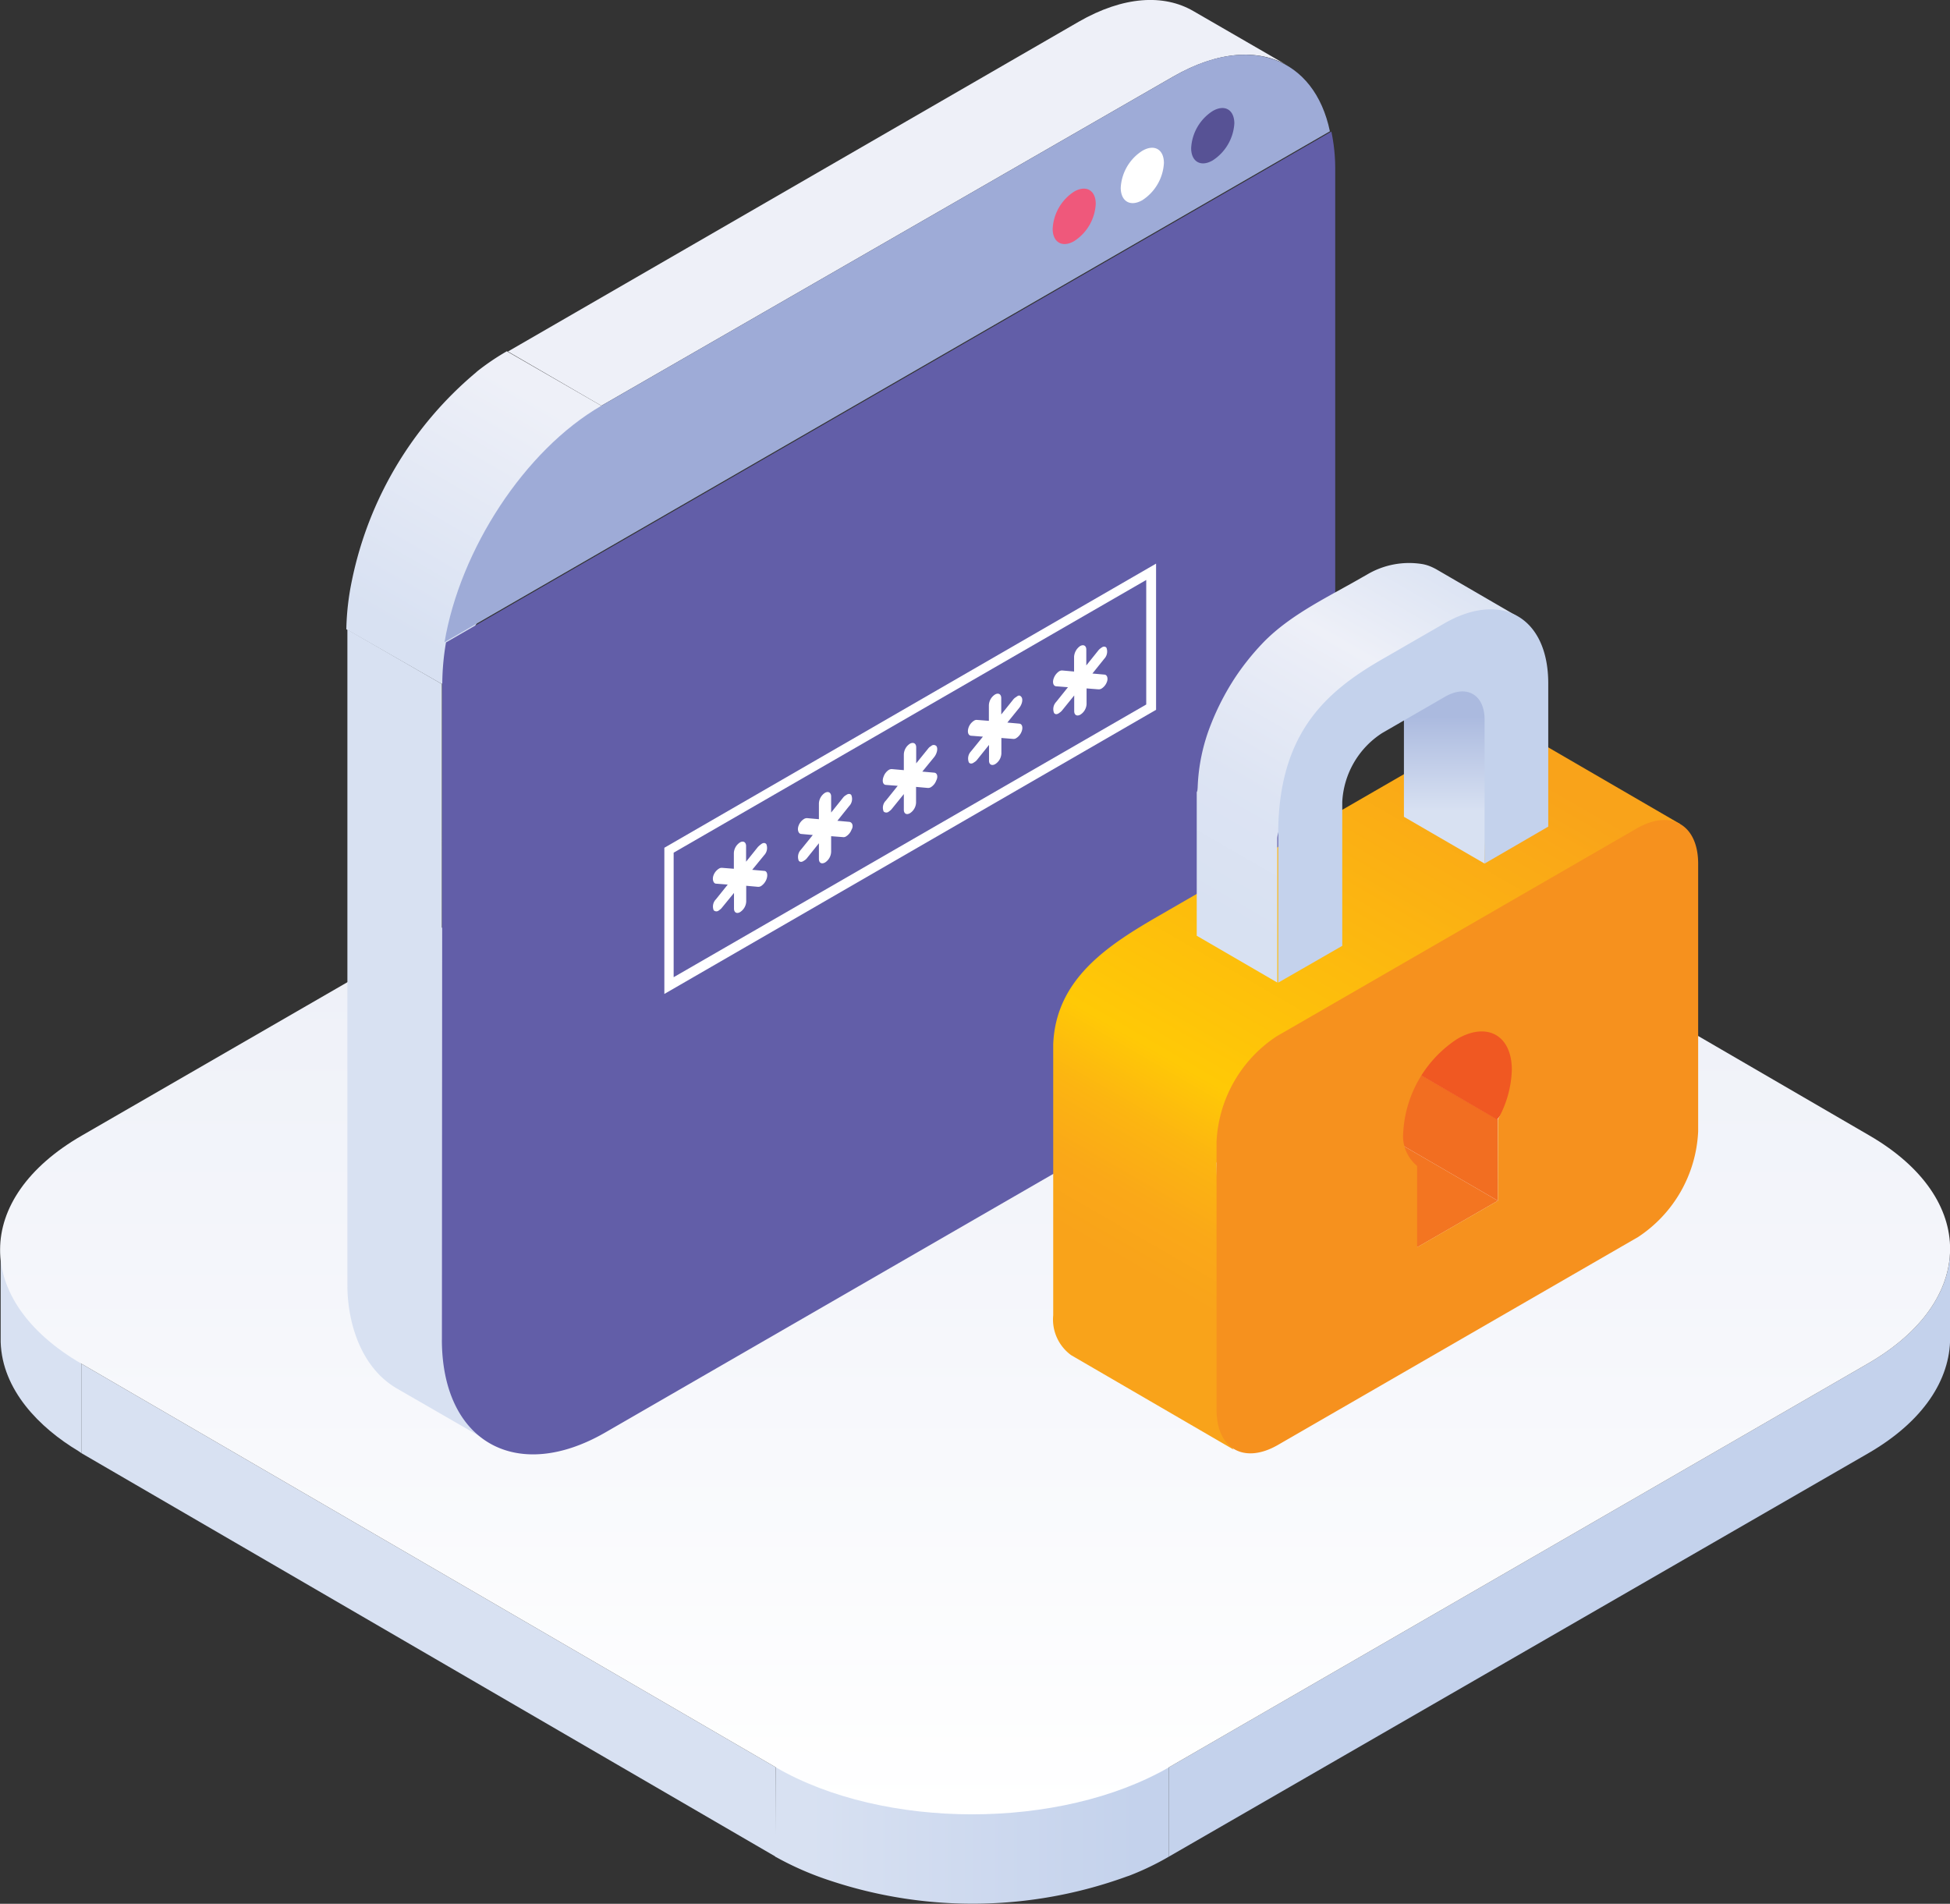
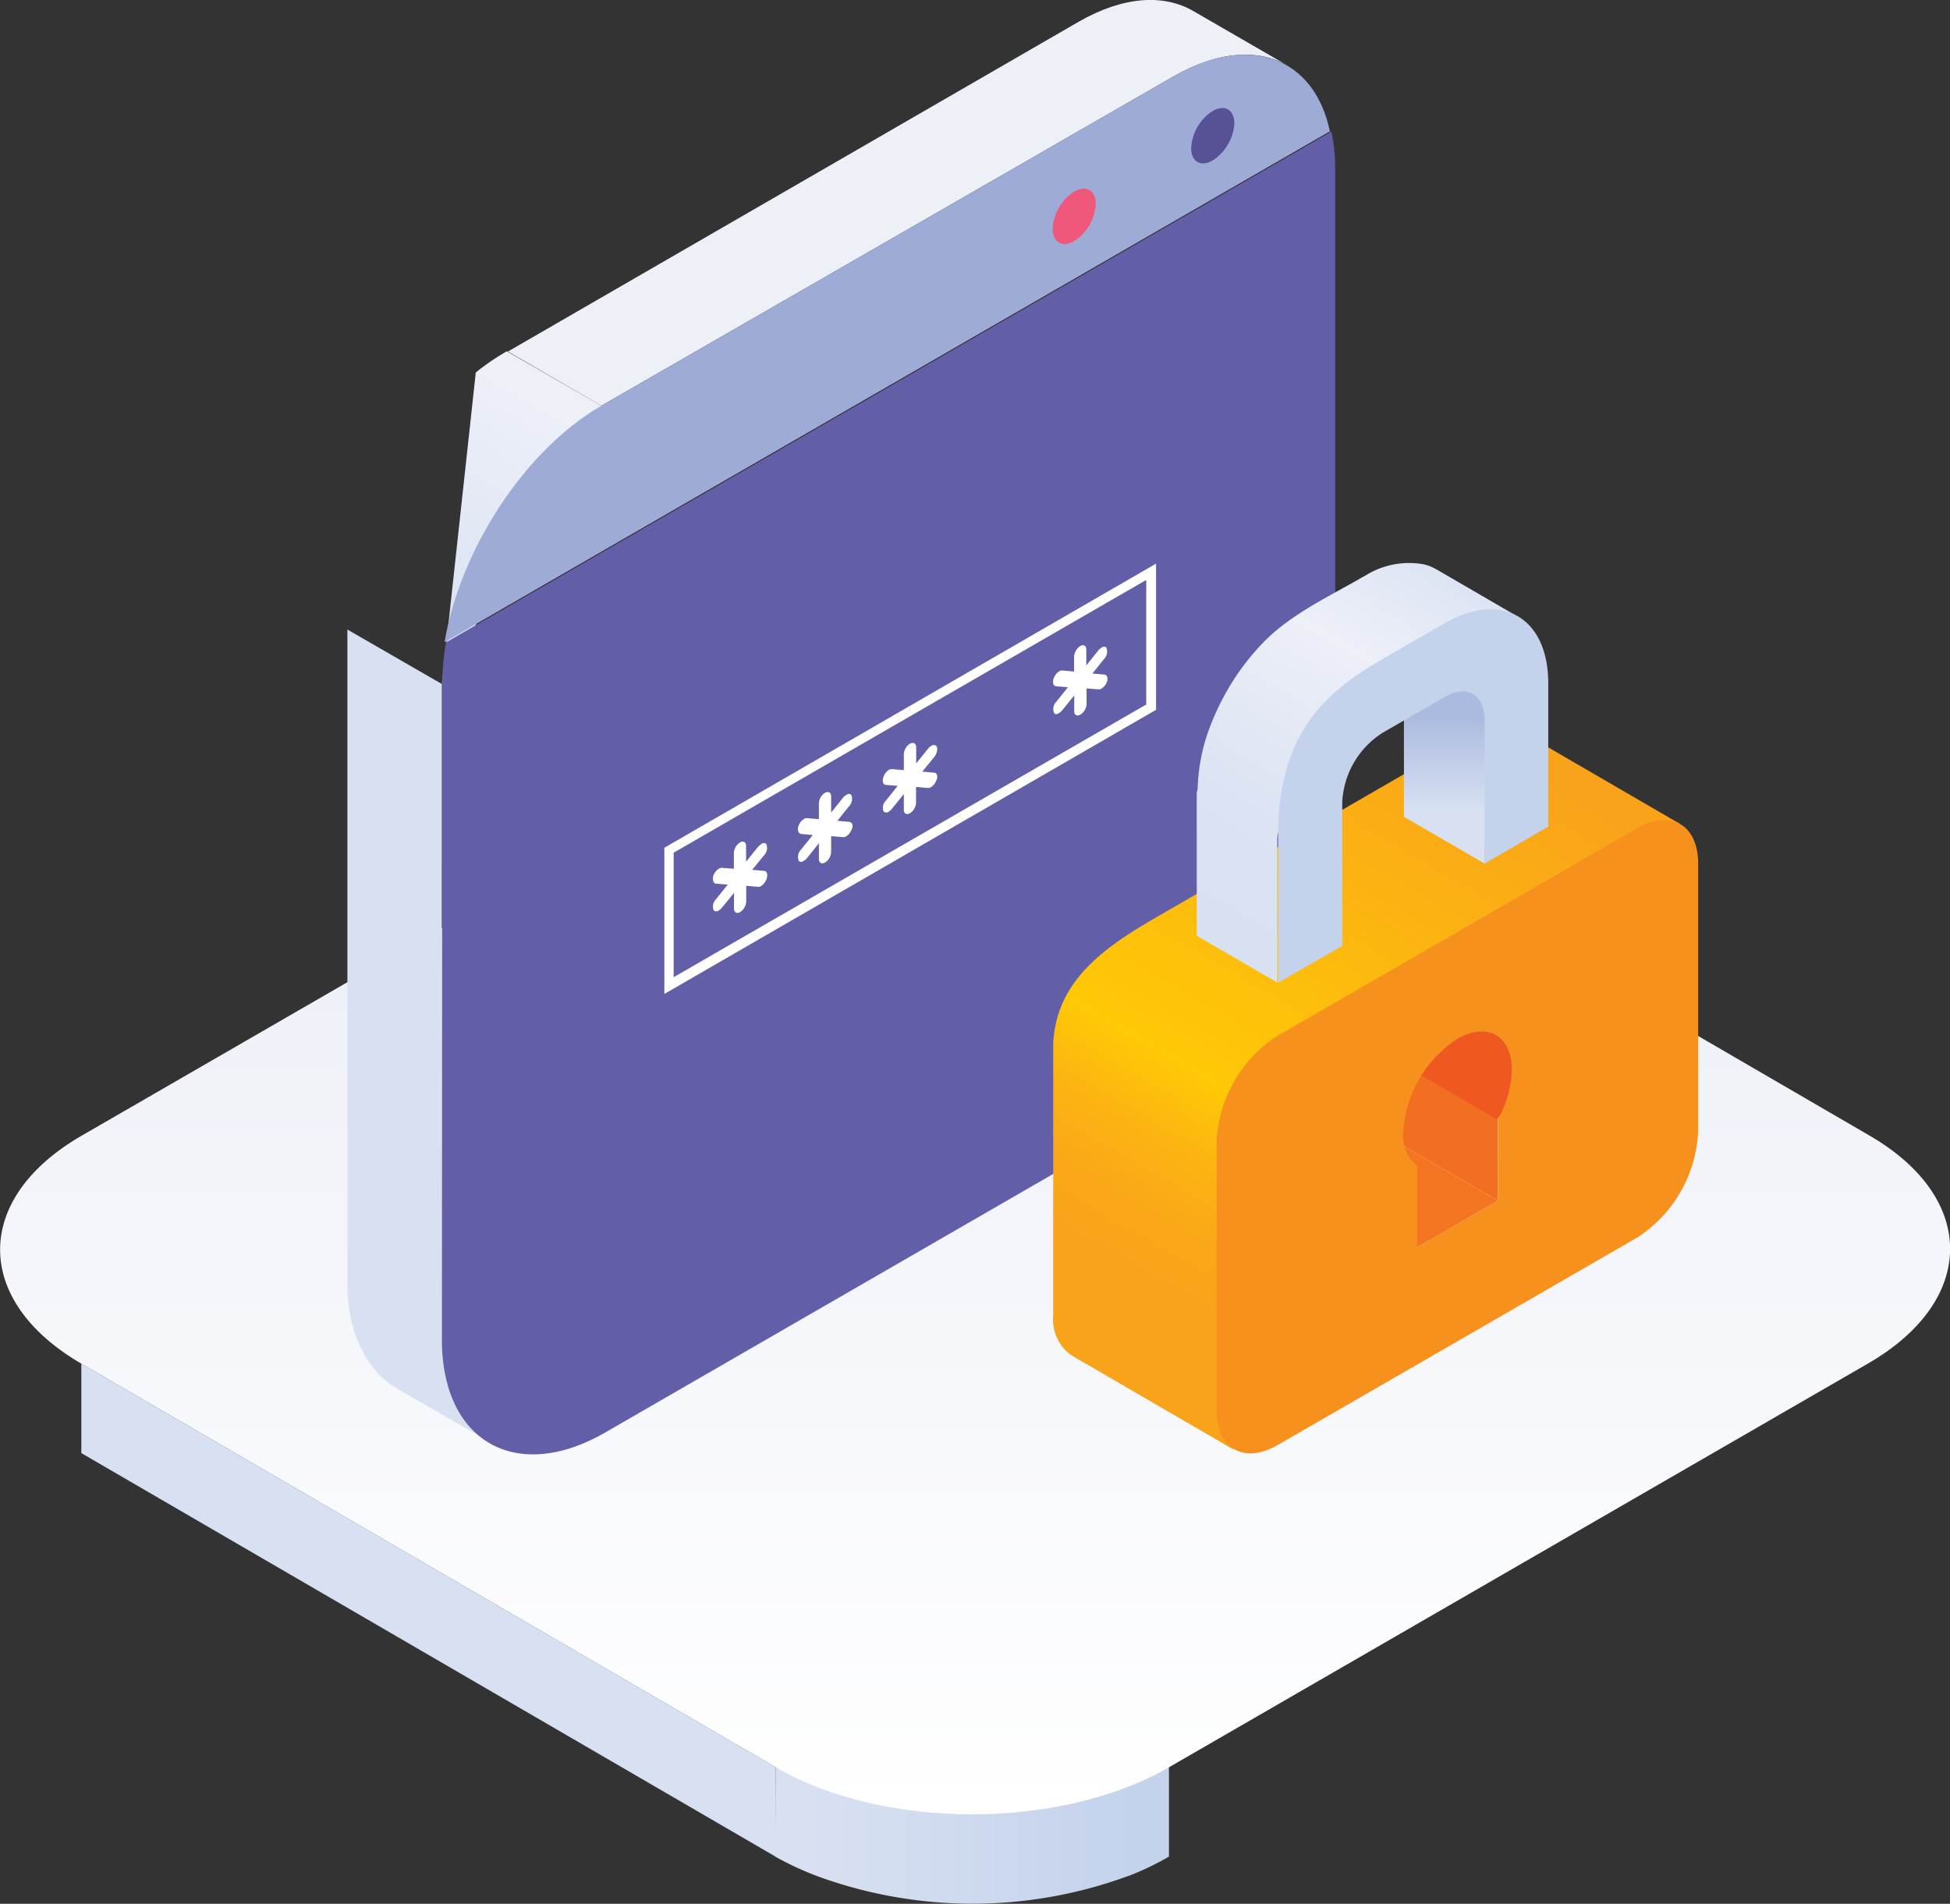
<svg xmlns="http://www.w3.org/2000/svg" id="Layer_1" data-name="Layer 1" viewBox="0 0 146.73 143.25">
  <rect x="0" y="0" width="146.73" height="143.25" fill="#333333" stroke="none" />
  <defs>
    <style>.cls-1{fill:#d8e1f2;}.cls-2{fill:#c4d2ec;}.cls-3{fill:url(#linear-gradient);}.cls-4{fill:url(#linear-gradient-2);}.cls-5{fill:#eef0f8;}.cls-6{fill:url(#linear-gradient-3);}.cls-7{fill:#9eabd7;}.cls-8{fill:#625ea8;}.cls-9{fill:#575295;}.cls-10{fill:#fff;}.cls-11{fill:#ef587b;}.cls-12{fill:#f26e21;}.cls-13{fill:#f37521;}.cls-14{fill:#f05822;}.cls-15{fill:url(#linear-gradient-4);}.cls-16{fill:#f6911e;}.cls-17{fill:url(#linear-gradient-5);}.cls-18{fill:url(#linear-gradient-6);}</style>
    <linearGradient id="linear-gradient" x1="831.6" y1="353.58" x2="856.32" y2="353.58" gradientTransform="matrix(-1, 0, 0, 1, 1190.93, 0)" gradientUnits="userSpaceOnUse">
      <stop offset="0" stop-color="#c4d2ec" />
      <stop offset="1" stop-color="#d8e1f2" />
    </linearGradient>
    <linearGradient id="linear-gradient-2" x1="347.12" y1="351.99" x2="347.12" y2="266.99" gradientUnits="userSpaceOnUse">
      <stop offset="0" stop-color="#fff" />
      <stop offset="1" stop-color="#e9ecf6" />
    </linearGradient>
    <linearGradient id="linear-gradient-3" x1="1697.53" y1="-98.2" x2="1717.7" y2="-98.2" gradientTransform="translate(1076.99 -1274.22) rotate(120)" gradientUnits="userSpaceOnUse">
      <stop offset="0" stop-color="#eef0f8" />
      <stop offset="1" stop-color="#d8e1f2" />
    </linearGradient>
    <linearGradient id="linear-gradient-4" x1="360.84" y1="312.07" x2="384.53" y2="271.04" gradientUnits="userSpaceOnUse">
      <stop offset="0" stop-color="#f9a31a" />
      <stop offset="0.1" stop-color="#faa818" />
      <stop offset="0.21" stop-color="#fcb511" />
      <stop offset="0.32" stop-color="#ffc906" />
      <stop offset="1" stop-color="#f9a31a" />
    </linearGradient>
    <linearGradient id="linear-gradient-5" x1="382.54" y1="276.54" x2="382.54" y2="269.36" gradientUnits="userSpaceOnUse">
      <stop offset="0" stop-color="#d8e1f2" />
      <stop offset="1" stop-color="#abbadf" />
    </linearGradient>
    <linearGradient id="linear-gradient-6" x1="351.23" y1="284.46" x2="334.77" y2="255.96" gradientTransform="matrix(-1, 0, 0, 1, 716.83, 0)" gradientUnits="userSpaceOnUse">
      <stop offset="0" stop-color="#d8e1f2" />
      <stop offset="0.29" stop-color="#dde4f3" />
      <stop offset="0.6" stop-color="#eaedf7" />
      <stop offset="0.68" stop-color="#eef0f8" />
      <stop offset="1" stop-color="#d8e1f2" />
    </linearGradient>
  </defs>
  <title>Untitled-1</title>
-   <path class="cls-1" d="M273.8,309.54l6.07,8.54v6.73c-.08-.05-.14-.11-.23-.16-2.92-1.75-5.73-4.59-5.84-8.2" transform="translate(-273.75 -215.47)" />
  <polygon class="cls-1" points="58.37 132.98 58.37 139.71 6.12 109.34 6.12 102.61 58.37 132.98" />
-   <path class="cls-2" d="M414.29,318.08c4.14-2.39,6.21-5.53,6.2-8.66v6.72c0,3.13-2,6.27-6.14,8.67l-52.64,30.36v-6.72Z" transform="translate(-273.75 -215.47)" />
  <path class="cls-3" d="M332.12,348.45h29.59v6.72a20.79,20.79,0,0,1-3,1.44l-.18.06a33.93,33.93,0,0,1-22.31.31,23.13,23.13,0,0,1-4.14-1.81Z" transform="translate(-273.75 -215.47)" />
  <path class="cls-4" d="M279.9,300.92l52.59-30.37c8.23-4.75,21.51-4.75,29.68,0l52.26,30.37c8.12,4.72,8.08,12.42-.14,17.16l-52.58,30.37c-8.18,4.72-21.46,4.72-29.59,0l-52.25-30.37C271.71,313.33,271.72,305.64,279.9,300.92Z" transform="translate(-273.75 -215.47)" />
  <path class="cls-1" d="M307,316.26V266.94l-7.11-4.1v49.32a1.62,1.62,0,0,1,0,.22c.06,2.79,1.07,5.93,3.58,7.48l.13.08,7.11,4.1Z" transform="translate(-273.75 -215.47)" />
  <path class="cls-5" d="M362,221.25c3.38-1.95,6.44-2.13,8.65-.84l-7.11-4.11c-2.21-1.28-5.24-1.14-8.63.81l-42.94,24.81L319,246Z" transform="translate(-273.75 -215.47)" />
-   <path class="cls-6" d="M307,266.94,319,246l-7.11-4.1a18.23,18.23,0,0,0-2.23,1.51l-.11.1a27.66,27.66,0,0,0-9.32,15.64,19.67,19.67,0,0,0-.42,3.67Z" transform="translate(-273.75 -215.47)" />
+   <path class="cls-6" d="M307,266.94,319,246l-7.11-4.1a18.23,18.23,0,0,0-2.23,1.51l-.11.1Z" transform="translate(-273.75 -215.47)" />
  <path class="cls-7" d="M362,221.25,319,246c-5.79,3.35-10.63,10.85-11.8,17.79l66.62-38.44C372.66,219.8,367.78,217.89,362,221.25Z" transform="translate(-273.75 -215.47)" />
  <path class="cls-8" d="M307,316.26c0,7.71,5.61,10.85,12.29,7l42.93-24.78c6.71-3.88,12-13.27,12-21V228.16a13.43,13.43,0,0,0-.29-2.79l-66.62,38.44a18.86,18.86,0,0,0-.28,3.13Z" transform="translate(-273.75 -215.47)" />
  <path class="cls-9" d="M365,227.54c-.89.52-1.62.1-1.62-.92a3.53,3.53,0,0,1,1.61-2.79c.9-.53,1.63-.12,1.64.92A3.57,3.57,0,0,1,365,227.54Z" transform="translate(-273.75 -215.47)" />
-   <path class="cls-10" d="M359.71,230.53c-.9.52-1.62.1-1.63-.92a3.52,3.52,0,0,1,1.62-2.79c.9-.53,1.63-.12,1.63.92A3.56,3.56,0,0,1,359.71,230.53Z" transform="translate(-273.75 -215.47)" />
  <path class="cls-11" d="M354.58,233.61c-.89.52-1.62.1-1.62-.92a3.54,3.54,0,0,1,1.61-2.8c.9-.52,1.63-.11,1.63.92A3.54,3.54,0,0,1,354.58,233.61Z" transform="translate(-273.75 -215.47)" />
  <path class="cls-10" d="M331.25,281l-.9-.08.9-1.1a.79.79,0,0,0,.17-.82c-.09-.13-.25-.13-.41,0a1.92,1.92,0,0,0-.23.2l-.89,1.11v-1.18c0-.29-.21-.42-.46-.27a1,1,0,0,0-.46.8v1.18l-.89-.07a.38.38,0,0,0-.23.06,1,1,0,0,0-.41.5c-.12.32,0,.61.17.63l.9.07-.89,1.11a.77.77,0,0,0-.17.82.29.29,0,0,0,.41,0,.8.8,0,0,0,.22-.2l.9-1.1v1.18c0,.29.21.41.46.26a1,1,0,0,0,.46-.79v-1.19l.89.08a.4.4,0,0,0,.23-.06,1.08,1.08,0,0,0,.4-.5C331.55,281.3,331.47,281,331.25,281Z" transform="translate(-273.75 -215.47)" />
  <path class="cls-10" d="M337.65,277.31l-.89-.08.88-1.1a.77.77,0,0,0,.17-.83c-.08-.12-.24-.12-.4,0a.7.7,0,0,0-.23.2l-.89,1.11V275.4c0-.29-.21-.42-.47-.27a1,1,0,0,0-.45.8v1.18l-.9-.08a.43.43,0,0,0-.23.07,1,1,0,0,0-.4.5c-.12.32,0,.6.18.62l.89.08-.89,1.1a.79.79,0,0,0-.17.83c.09.12.24.12.4,0a.7.7,0,0,0,.23-.2l.89-1.11v1.18c0,.3.2.41.46.27a1,1,0,0,0,.46-.8v-1.18l.9.07a.33.33,0,0,0,.23-.06,1,1,0,0,0,.4-.49C338,277.61,337.87,277.33,337.65,277.31Z" transform="translate(-273.75 -215.47)" />
  <path class="cls-10" d="M360.74,257.88l-37,21.38,0,11,37-21.38ZM324.44,289l0-9.37L360,259.11l0,9.37Z" transform="translate(-273.75 -215.47)" />
  <path class="cls-10" d="M344.05,273.61l-.9-.08.9-1.1c.21-.27.29-.65.16-.82a.28.28,0,0,0-.4,0,.7.7,0,0,0-.23.2l-.89,1.1V271.7c0-.29-.21-.41-.47-.27a1,1,0,0,0-.46.81v1.18l-.9-.08a.42.42,0,0,0-.23.06,1,1,0,0,0-.39.5c-.13.32-.06.61.16.63l.9.07-.89,1.11a.75.75,0,0,0-.17.82.29.29,0,0,0,.4,0,.9.9,0,0,0,.23-.21l.89-1.1v1.18c0,.29.2.41.46.26a1,1,0,0,0,.46-.79v-1.19l.89.08a.42.42,0,0,0,.23-.06,1,1,0,0,0,.4-.5C344.35,273.91,344.27,273.63,344.05,273.61Z" transform="translate(-273.75 -215.47)" />
-   <path class="cls-10" d="M350.45,269.92l-.9-.08.89-1.1c.22-.27.3-.65.17-.82s-.24-.13-.4,0a.7.7,0,0,0-.23.2l-.89,1.11V268c0-.3-.22-.42-.47-.27a1,1,0,0,0-.46.8v1.18l-.89-.07a.35.35,0,0,0-.23.06,1,1,0,0,0-.4.49c-.12.33-.05.61.17.64l.9.07-.9,1.11a.78.78,0,0,0-.16.82c.08.12.24.13.4,0a.7.7,0,0,0,.23-.2l.89-1.11v1.19c0,.29.21.4.46.26a1,1,0,0,0,.47-.8V271l.89.07a.35.35,0,0,0,.23-.06,1,1,0,0,0,.4-.49C350.74,270.22,350.67,269.94,350.45,269.92Z" transform="translate(-273.75 -215.47)" />
  <path class="cls-10" d="M356.85,266.23l-.9-.08.89-1.11a.79.79,0,0,0,.17-.82c-.08-.12-.24-.13-.4,0a.9.9,0,0,0-.23.21l-.89,1.11v-1.19c0-.29-.2-.41-.46-.27a1.06,1.06,0,0,0-.46.81V266l-.89-.08a.42.42,0,0,0-.23.06,1.08,1.08,0,0,0-.4.5c-.13.32-.05.61.17.63l.89.07-.89,1.11a.78.78,0,0,0-.16.82c.08.13.24.13.4,0a.88.88,0,0,0,.23-.21l.89-1.1v1.18c0,.3.21.41.47.26a1,1,0,0,0,.46-.79v-1.18l.9.07a.42.42,0,0,0,.23-.06,1,1,0,0,0,.4-.5C357.14,266.53,357.07,266.24,356.85,266.23Z" transform="translate(-273.75 -215.47)" />
  <polygon class="cls-12" points="112.69 84.23 112.71 90.35 100.45 83.23 100.43 77.11 112.69 84.23" />
  <polygon class="cls-13" points="100.45 83.23 112.71 90.35 106.64 93.85 94.39 86.73 100.45 83.23" />
  <path class="cls-14" d="M374,286.23l12.58,7c2.15,1.25,1.34,4.76-.15,6.44l0,.06-12.25-7.13C374.27,292.62,375,286.8,374,286.23Z" transform="translate(-273.75 -215.47)" />
  <path class="cls-15" d="M365.94,303.34c-.24-.14,34-26,34.25-25.86l-12.26-7.12a3.4,3.4,0,0,0-3.27.32L361,284.35c-3.83,2.21-7.81,4.75-8,9.71v20.38a3.32,3.32,0,0,0,1.35,3l12.25,7.12c-.85-.5-1.22-16.56-1.31-21.62Z" transform="translate(-273.75 -215.47)" />
  <path class="cls-16" d="M369.81,293.45l27.11-15.65c2.54-1.46,4.6-.29,4.61,2.64V300.6a10.06,10.06,0,0,1-4.52,7.95L369.9,324.2c-2.54,1.46-4.6.29-4.61-2.64V301.39A10.06,10.06,0,0,1,369.81,293.45Zm10.57,9.75v6.12l6.08-3.5,0-6.12a8.07,8.07,0,0,0,1.05-3.73c0-2.59-1.85-3.63-4.1-2.33a9,9,0,0,0-4.07,7A2.92,2.92,0,0,0,380.38,303.2Z" transform="translate(-273.75 -215.47)" />
  <path class="cls-17" d="M383.33,266.54c1.09.61,2.27,1.09,2.35,2.51.05.86-.22,10.85-.22,11.4l-6.07-3.52V266.1C379.39,265.88,381.83,265.71,383.33,266.54Z" transform="translate(-273.75 -215.47)" />
  <path class="cls-18" d="M363.87,274.72a14.15,14.15,0,0,1,1-4.75,19.28,19.28,0,0,1,1.84-3.55,18.94,18.94,0,0,1,2.13-2.64c2.08-2.12,4.93-3.43,7.48-4.91l.25-.14a6.2,6.2,0,0,1,4.24-.81,3.17,3.17,0,0,1,.44.12h0a4.11,4.11,0,0,1,.6.28l6.06,3.52c-2.33-1.35-18.06,13.45-18.05,16.74v10.82l-6.06-3.52V275.07C363.86,275,363.86,274.83,363.87,274.72Z" transform="translate(-273.75 -215.47)" />
  <path class="cls-2" d="M377.71,265.1l4.7-2.71c4.31-2.49,7.82-.49,7.84,4.46v10.82l-4.79,2.78V269.62c0-1.9-1.37-2.67-3-1.71l-4.71,2.72a6.56,6.56,0,0,0-3,5.18v10.83l-4.82,2.77V278.59C369.83,270.79,373.4,267.59,377.71,265.1Z" transform="translate(-273.75 -215.47)" />
</svg>